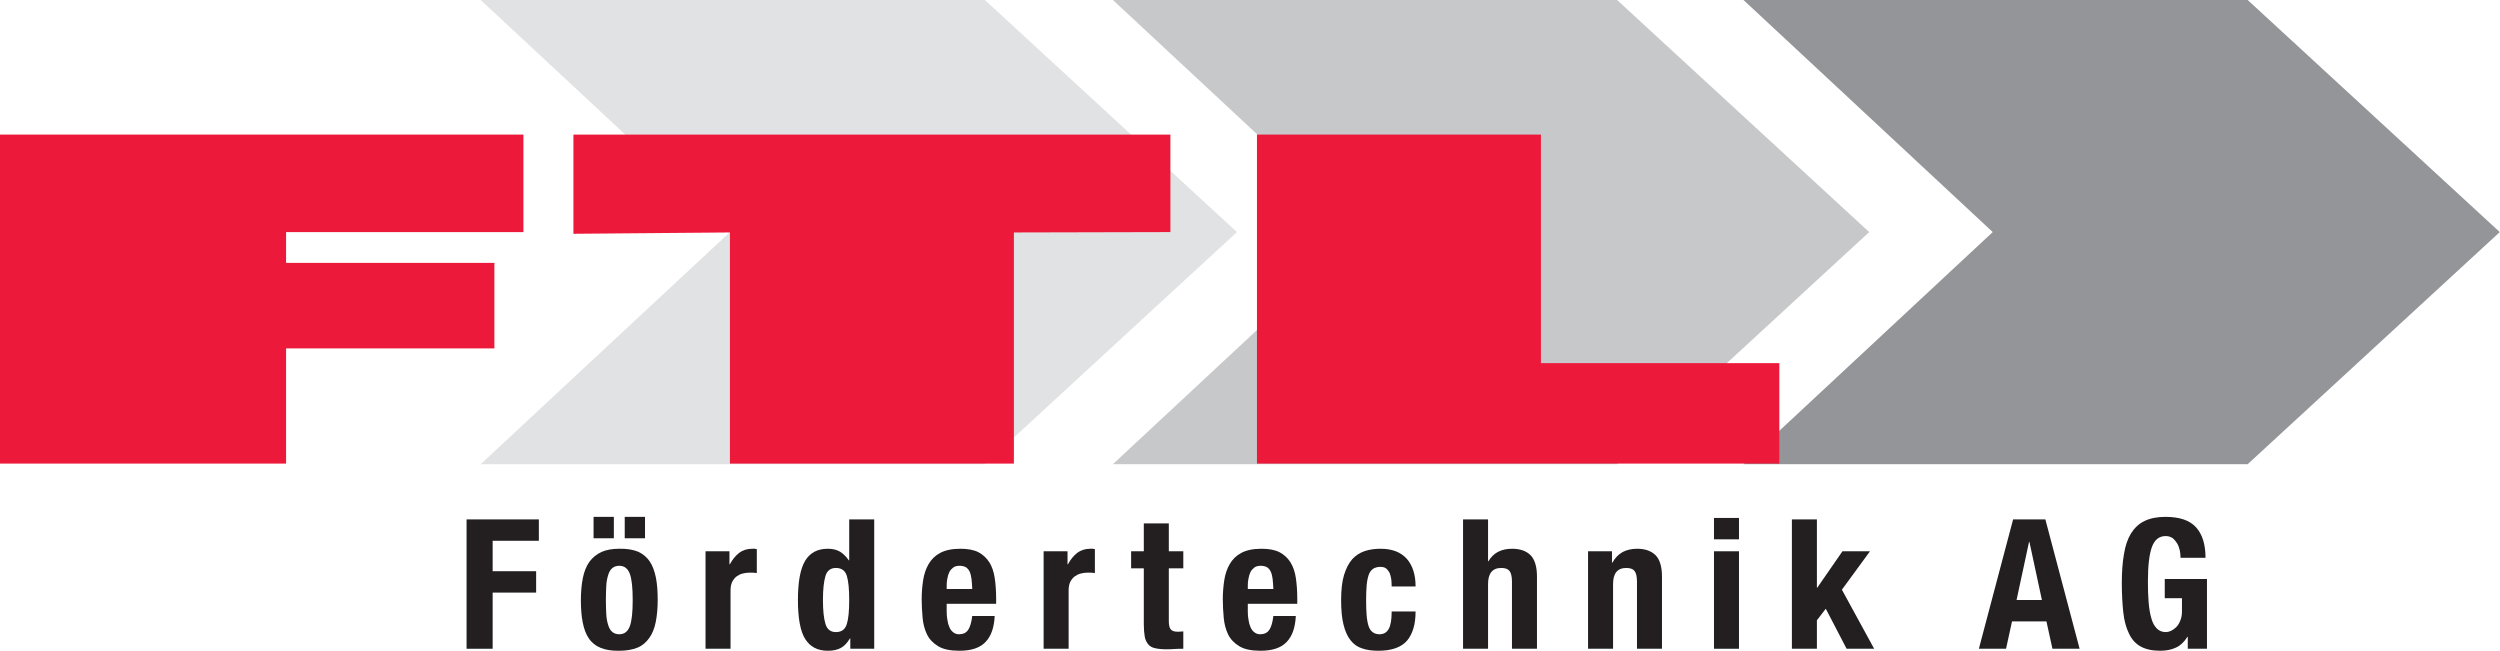
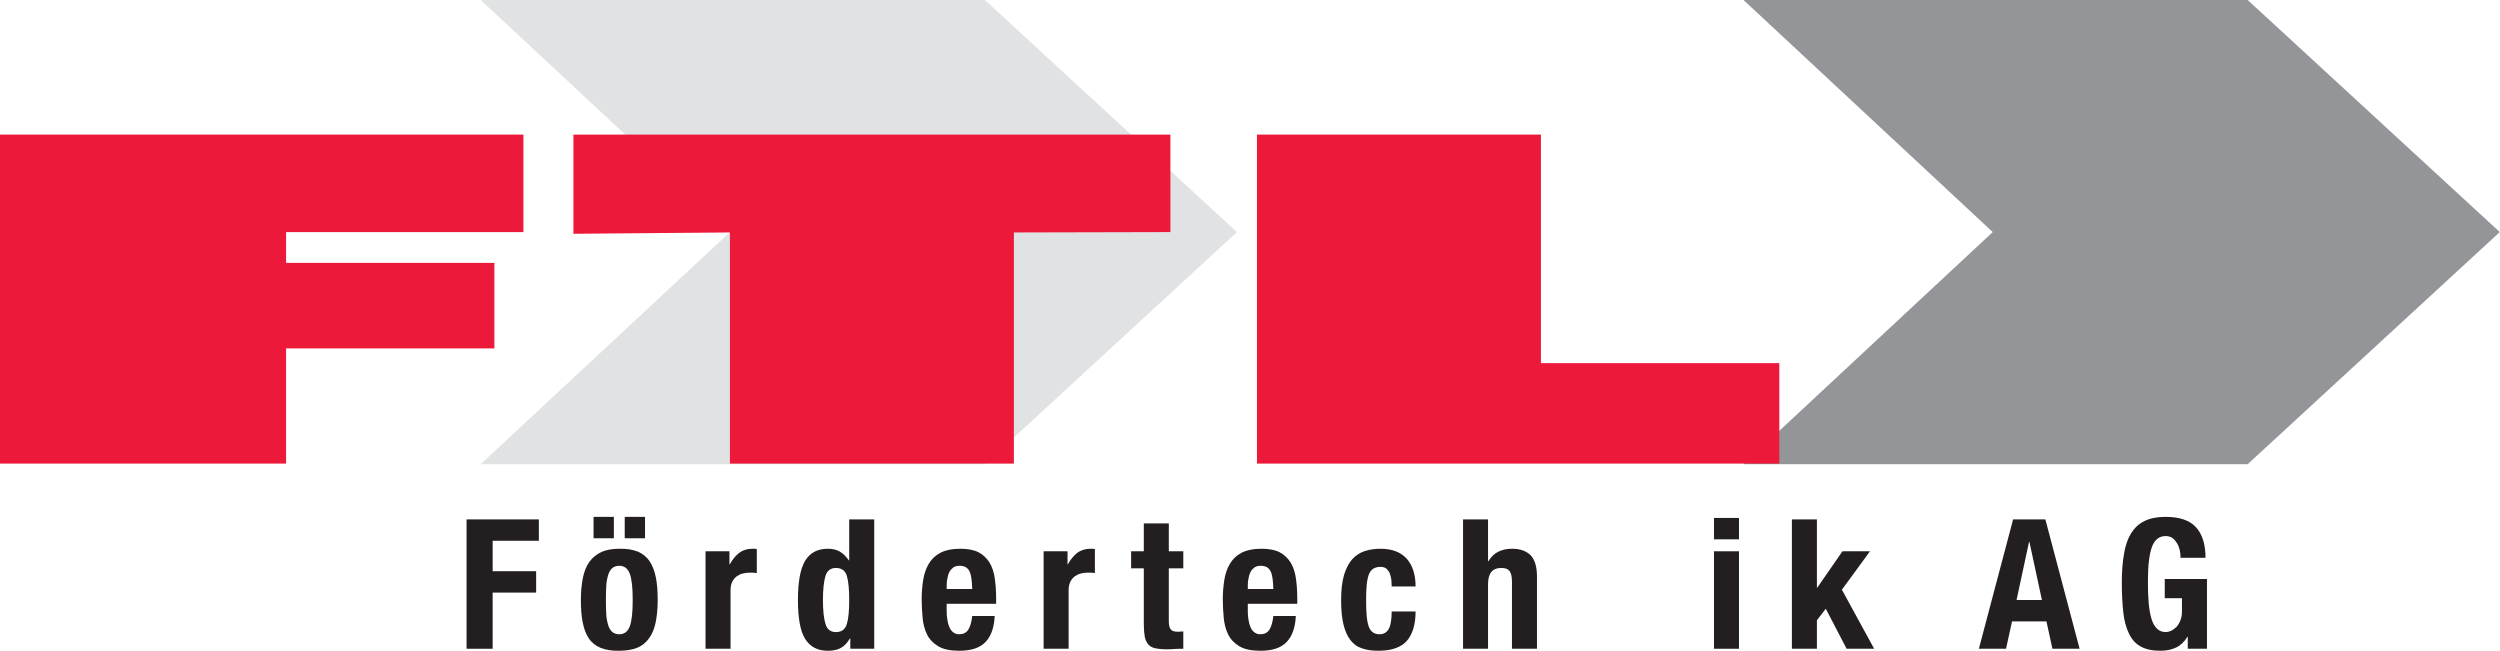
<svg xmlns="http://www.w3.org/2000/svg" width="100%" height="100%" viewBox="0 0 5390 1404" version="1.1" xml:space="preserve" style="fill-rule:evenodd;clip-rule:evenodd;stroke-linejoin:round;stroke-miterlimit:2;">
  <path d="M1036.37,1000.76l537.409,-500.417l-537.409,-500.339l1087.04,0l543.49,500.339l-543.49,500.417l-1087.04,-0Z" style="fill:#e1e2e3;fill-rule:nonzero;" />
-   <path d="M2399.4,1000.76l537.435,-500.417l-537.435,-500.339l1087.06,0l543.529,500.339l-543.529,500.417l-1087.06,-0Z" style="fill:#c6c8ca;fill-rule:nonzero;" />
  <path d="M3758.95,1000.76l537.37,-500.417l-537.37,-500.339l1087.03,0l543.516,500.339l-543.516,500.417l-1087.03,-0Z" style="fill:#939598;fill-rule:nonzero;" />
  <path d="M0,290.156l1128.48,0l0,210.274l-511.705,0l-0,66.341l449.128,0l-0,184.388l-449.128,0l-0,248.347l-616.771,-0l-0,-709.35Z" style="fill:#ed193a;fill-rule:nonzero;" />
  <path d="M1236.29,290.156l1287.11,0l0,210.196l-337.434,0.82l-0,498.334l-612.253,-0l0,-498.334l-337.422,2.877l0,-213.893Z" style="fill:#ed193a;fill-rule:nonzero;" />
  <path d="M2710.01,290.156l612.253,0l-0,492.774l513.971,0l-0,216.576l-1126.22,-0l0,-709.35Z" style="fill:#ed193a;fill-rule:nonzero;" />
  <path d="M1161.77,1119.82l-0,46.093l-99.61,0l0,65.626l93.75,-0l0,46.093l-93.75,0l0,121.094l-56.249,-0l-0,-278.906l155.859,-0Z" style="fill:#231f20;fill-rule:nonzero;" />
  <path d="M1390.66,1114.35l-0,46.094l-43.75,-0l-0,-46.094l43.75,0Zm-67.187,0l-0,46.094l-43.75,-0l-0,-46.094l43.75,0Zm-16.407,208.985c0.391,8.984 1.954,16.796 3.906,23.437c1.954,6.641 4.688,11.719 8.595,15.234c3.906,3.516 8.984,5.469 15.625,5.469c10.937,0 18.359,-5.859 22.656,-17.187c4.296,-11.328 6.25,-30.469 6.25,-56.641c-0,-26.172 -1.954,-45.313 -6.25,-56.641c-4.297,-11.328 -11.719,-17.187 -22.656,-17.187c-6.641,-0 -11.719,1.953 -15.625,5.468c-3.907,3.516 -6.641,8.595 -8.595,15.235c-1.952,6.641 -3.515,14.453 -3.906,23.438c-0.39,8.984 -0.781,19.14 -0.781,29.687c0,10.547 0.391,20.703 0.781,29.688Zm-50.39,-77.344c2.734,-13.672 7.422,-25.391 14.062,-34.766c6.641,-8.984 15.235,-16.016 25.781,-21.093c10.547,-4.688 23.438,-7.032 38.673,-7.032c16.015,-0.39 29.687,1.953 40.234,6.25c10.546,4.688 19.141,11.719 25.39,21.094c6.25,9.375 10.547,21.094 13.282,34.766c2.734,13.671 3.906,30.078 3.906,48.437c0,17.969 -1.562,33.985 -4.297,47.656c-2.735,13.672 -7.422,25.391 -14.063,34.376c-6.641,9.374 -14.843,16.406 -25.39,20.702c-10.547,4.297 -23.828,6.641 -39.062,6.641c-16.016,0.391 -29.688,-1.953 -40.235,-6.25c-10.547,-4.297 -19.141,-10.938 -25.391,-20.312c-6.25,-8.985 -10.547,-20.704 -13.281,-34.766c-2.734,-13.672 -3.906,-29.687 -3.906,-48.047c-0,-17.968 1.562,-33.984 4.297,-47.656Z" style="fill:#231f20;fill-rule:nonzero;" />
  <path d="M1572.7,1188.57l-0,28.125l0.781,-0c5.468,-10.156 12.109,-18.359 19.921,-24.61c7.813,-5.859 17.188,-8.984 28.516,-8.984l5.078,-0c1.563,0.391 3.125,0.391 4.688,0.781l-0,51.563c-2.734,-0.391 -5.469,-0.391 -8.204,-0.781l-8.593,-0c-4.687,-0 -9.375,0.781 -14.063,1.953c-4.687,1.172 -8.984,3.515 -12.89,6.25c-3.906,3.125 -7.031,7.031 -9.376,11.718c-2.343,5.079 -3.515,10.938 -3.515,17.969l0,126.172l-53.906,-0l-0,-210.156l51.563,0Z" style="fill:#231f20;fill-rule:nonzero;" />
  <path d="M1832.46,1376.46c-5.859,9.765 -12.5,16.796 -19.922,20.702c-7.422,3.907 -16.796,5.86 -27.734,5.86c-22.266,0 -38.282,-8.593 -48.828,-25.391c-10.547,-16.796 -15.626,-44.922 -15.626,-83.984c0,-39.063 5.079,-67.187 15.626,-84.765c10.546,-17.188 26.562,-25.782 48.828,-25.782c10.156,-0 18.75,1.953 26.172,6.25c7.031,4.297 13.281,10.547 19.14,18.751l0.781,-0l0,-88.282l53.907,-0l-0,278.906l-51.562,-0l-0,-22.265l-0.782,-0Zm-52.735,-31.251c3.516,11.72 10.938,17.579 22.656,17.579c12.111,0 19.923,-5.859 23.439,-17.579c3.515,-11.328 5.077,-28.515 5.077,-51.562c0,-23.047 -1.562,-40.234 -5.077,-51.953c-3.516,-11.328 -11.328,-17.188 -23.439,-17.188c-11.718,0 -19.14,5.86 -22.656,17.188c-3.515,11.719 -5.468,28.906 -5.468,51.953c-0,23.047 1.953,40.234 5.468,51.562Z" style="fill:#231f20;fill-rule:nonzero;" />
  <path d="M2094.57,1248.33c-0.781,-5.859 -1.953,-11.328 -3.906,-15.625c-1.953,-4.296 -4.687,-7.422 -8.203,-9.765c-3.515,-1.953 -8.203,-3.125 -13.672,-3.125c-5.469,-0 -9.766,1.172 -13.281,3.516c-3.516,2.734 -6.64,5.859 -8.594,9.765c-1.953,4.297 -3.516,8.594 -4.297,13.672c-1.171,5.078 -1.562,9.766 -1.562,14.844l-0,8.203l55.077,0c-0.39,-8.203 -0.781,-15.235 -1.562,-21.485Zm-53.515,70.313c-0,6.25 0.391,12.11 1.562,17.969c0.781,5.859 2.344,11.328 4.297,15.624c1.954,4.689 4.687,8.204 8.203,10.938c3.516,2.735 7.422,4.297 12.501,4.297c8.983,0 15.624,-3.124 19.921,-9.765c4.297,-6.641 7.031,-16.407 8.593,-29.688l48.438,-0c-1.172,24.609 -7.422,42.968 -19.531,55.86c-12.109,12.89 -30.859,19.14 -56.64,19.14c-19.531,0 -34.766,-3.125 -45.703,-9.766c-10.938,-6.64 -19.141,-15.234 -24.22,-25.781c-5.077,-10.546 -8.202,-22.656 -9.374,-35.937c-1.173,-13.282 -1.954,-26.562 -1.954,-39.844c0,-14.063 1.172,-27.734 3.126,-40.625c1.952,-12.89 5.859,-24.609 11.718,-34.765c5.86,-10.157 14.063,-18.36 25,-24.22c10.938,-5.859 25.391,-8.984 43.75,-8.984c15.625,-0 28.516,2.344 38.672,7.422c9.766,5.078 17.579,12.5 23.437,21.485c5.86,9.374 9.766,20.702 11.719,33.594c1.954,13.28 3.125,28.124 3.125,44.14l0,12.109l-106.64,-0l-0,16.797Z" style="fill:#231f20;fill-rule:nonzero;" />
-   <path d="M2301.6,1188.57l-0,28.125l0.781,-0c5.468,-10.156 12.109,-18.359 19.922,-24.61c7.812,-5.859 17.187,-8.984 28.516,-8.984l5.077,-0c1.563,0.391 3.125,0.391 4.688,0.781l0,51.563c-2.734,-0.391 -5.469,-0.391 -8.203,-0.781l-8.594,-0c-4.687,-0 -9.375,0.781 -14.063,1.953c-4.687,1.172 -8.984,3.515 -12.89,6.25c-3.906,3.125 -7.031,7.031 -9.375,11.718c-2.344,5.079 -3.516,10.938 -3.516,17.969l0,126.172l-53.906,-0l-0,-210.156l51.563,0Z" style="fill:#231f20;fill-rule:nonzero;" />
+   <path d="M2301.6,1188.57l-0,28.125l0.781,-0c5.468,-10.156 12.109,-18.359 19.922,-24.61c7.812,-5.859 17.187,-8.984 28.516,-8.984l5.077,-0c1.563,0.391 3.125,0.391 4.688,0.781l0,51.563c-2.734,-0.391 -5.469,-0.391 -8.203,-0.781l-8.594,-0c-4.687,-0 -9.375,0.781 -14.063,1.953c-4.687,1.172 -8.984,3.515 -12.89,6.25c-3.906,3.125 -7.031,7.031 -9.375,11.718c-2.344,5.079 -3.516,10.938 -3.516,17.969l0,126.172l-53.906,-0l-0,-210.156l51.563,0" style="fill:#231f20;fill-rule:nonzero;" />
  <path d="M2519.96,1128.41l0,60.156l31.25,0l-0,36.718l-31.25,0l0,113.673c0,8.203 1.172,14.062 3.906,17.578c2.344,3.515 7.422,5.468 15.234,5.468c1.954,0 4.298,0 6.25,-0.39c1.954,-0 3.907,-0 5.86,-0.391l-0,37.5c-5.86,-0 -11.719,-0 -17.188,0.391c-5.859,0.39 -11.718,0.781 -17.969,0.781c-10.547,0 -18.749,-0.781 -25.39,-2.344c-6.64,-1.172 -11.719,-4.297 -15.235,-8.594c-3.515,-4.296 -6.249,-9.765 -7.421,-16.796c-1.172,-7.031 -1.953,-16.016 -1.953,-26.563l-0,-120.313l-27.344,0l0,-36.718l27.344,0l-0,-60.156l53.906,0Z" style="fill:#231f20;fill-rule:nonzero;" />
  <path d="M2743.79,1248.33c-0.781,-5.859 -1.953,-11.328 -3.907,-15.625c-1.952,-4.296 -4.687,-7.422 -8.202,-9.765c-3.516,-1.953 -8.203,-3.125 -13.672,-3.125c-5.469,-0 -9.766,1.172 -13.281,3.516c-3.516,2.734 -6.641,5.859 -8.594,9.765c-1.953,4.297 -3.515,8.594 -4.297,13.672c-1.172,5.078 -1.563,9.766 -1.563,14.844l0,8.203l55.079,0c-0.391,-8.203 -0.781,-15.235 -1.563,-21.485Zm-53.516,70.313c0,6.25 0.391,12.11 1.563,17.969c0.782,5.859 2.344,11.328 4.297,15.624c1.953,4.689 4.687,8.204 8.203,10.938c3.516,2.735 7.422,4.297 12.5,4.297c8.985,0 15.625,-3.124 19.922,-9.765c4.297,-6.641 7.031,-16.407 8.594,-29.688l48.437,-0c-1.172,24.609 -7.422,42.968 -19.531,55.86c-12.11,12.89 -30.86,19.14 -56.641,19.14c-19.531,0 -34.765,-3.125 -45.703,-9.766c-10.938,-6.64 -19.141,-15.234 -24.218,-25.781c-5.079,-10.546 -8.204,-22.656 -9.376,-35.937c-1.171,-13.282 -1.953,-26.562 -1.953,-39.844c0,-14.063 1.172,-27.734 3.125,-40.625c1.953,-12.89 5.86,-24.609 11.719,-34.765c5.859,-10.157 14.062,-18.36 25,-24.22c10.937,-5.859 25.39,-8.984 43.75,-8.984c15.625,-0 28.516,2.344 38.672,7.422c9.765,5.078 17.578,12.5 23.438,21.485c5.858,9.374 9.765,20.702 11.718,33.594c1.953,13.28 3.125,28.124 3.125,44.14l-0,12.109l-106.641,-0l0,16.797Z" style="fill:#231f20;fill-rule:nonzero;" />
  <path d="M2999.64,1249.12c-0.782,-5.079 -1.954,-9.375 -3.516,-13.672c-1.953,-3.906 -4.297,-7.031 -7.422,-9.766c-3.125,-2.343 -7.422,-3.516 -12.5,-3.516c-6.641,0 -11.719,1.563 -16.016,4.298c-4.296,3.124 -7.422,7.422 -9.375,13.281c-1.953,5.86 -3.515,13.281 -4.297,22.265c-0.781,8.985 -1.171,19.922 -1.171,32.032c-0,12.89 0.39,24.218 1.171,33.203c0.782,9.375 2.344,17.187 4.297,23.047c1.953,5.859 5.079,10.156 8.985,12.89c3.515,2.735 8.593,4.297 14.453,4.297c8.984,0 15.625,-3.906 19.922,-11.719c4.296,-7.812 6.25,-20.312 6.25,-37.5l51.563,0c-0,27.735 -6.251,48.438 -18.36,62.891c-12.501,14.453 -33.203,21.875 -61.719,21.875c-13.672,0 -25.391,-1.562 -35.156,-5.078c-10.156,-3.125 -18.359,-8.985 -25,-17.578c-6.641,-8.203 -11.719,-19.531 -15.234,-33.984c-3.516,-14.063 -5.079,-31.641 -5.079,-52.735c0,-21.484 1.953,-39.453 6.25,-53.906c4.297,-14.063 10.157,-25.391 17.579,-33.985c7.421,-8.202 16.405,-14.062 26.952,-17.578c10.547,-3.516 21.876,-5.078 34.375,-5.078c25,-0 43.75,7.422 56.642,21.875c12.499,14.454 18.75,34.375 18.75,59.375l-51.563,-0c-0,-5.078 -0.391,-10.156 -0.781,-15.234Z" style="fill:#231f20;fill-rule:nonzero;" />
  <path d="M3208.24,1119.82l0,90.234l0.781,0c10.547,-17.969 27.344,-26.953 51.172,-26.953c17.188,-0 30.469,4.688 39.844,14.063c8.984,9.375 13.672,24.609 13.672,45.703l-0,155.859l-53.906,-0l0,-144.922c0,-10.937 -1.953,-18.75 -5.469,-23.046c-3.515,-4.297 -9.375,-6.251 -17.578,-6.251c-19.141,0 -28.516,11.719 -28.516,34.766l0,139.453l-53.906,-0l-0,-278.906l53.906,-0Z" style="fill:#231f20;fill-rule:nonzero;" />
-   <path d="M3475.42,1188.57l-0,24.609l0.781,0c5.859,-10.547 13.281,-17.969 22.266,-23.046c8.984,-4.688 19.531,-7.032 31.249,-7.032c17.188,-0 30.469,4.688 39.845,14.063c8.983,9.375 13.671,24.609 13.671,45.703l0,155.859l-53.906,-0l-0,-144.922c-0,-10.937 -1.954,-18.75 -5.469,-23.046c-3.515,-4.297 -9.375,-6.251 -17.578,-6.251c-19.14,0 -28.516,11.719 -28.516,34.766l0,139.453l-53.905,-0l-0,-210.156l51.562,0Z" style="fill:#231f20;fill-rule:nonzero;" />
  <path d="M3749.24,1116.69l0,46.093l-53.906,0l-0,-46.093l53.906,0Zm0,71.875l0,210.156l-53.906,-0l-0,-210.156l53.906,0Z" style="fill:#231f20;fill-rule:nonzero;" />
  <path d="M3917.23,1267.08l0.781,0l54.297,-78.515l59.375,0l-60.548,82.813l69.532,127.343l-59.375,-0l-44.922,-86.328l-19.14,25l-0,61.328l-53.907,-0l0,-278.906l53.907,-0l-0,147.265Z" style="fill:#231f20;fill-rule:nonzero;" />
  <path d="M4347.68,1293.65l26.953,-125.39l0.781,-0l26.954,125.39l-54.688,-0Zm-7.422,-173.828l-73.828,278.906l58.594,-0l12.89,-58.984l74.219,-0l12.891,58.984l58.594,-0l-73.828,-278.906l-69.532,-0Z" style="fill:#231f20;fill-rule:nonzero;" />
  <path d="M4699.65,1186.62c-1.171,-5.469 -3.125,-10.547 -5.859,-15.234c-2.734,-4.297 -5.859,-8.204 -9.766,-11.328c-4.296,-2.735 -8.984,-4.297 -14.843,-4.297c-13.672,-0 -23.437,7.421 -29.297,22.656c-5.859,15.234 -8.984,40.234 -8.984,75c-0,16.796 0.39,31.64 1.562,45.312c1.172,13.672 3.125,25.001 5.86,34.375c2.733,9.766 6.64,16.797 11.718,21.875c5.078,5.078 11.328,7.813 19.531,7.813c3.516,0 7.032,-0.782 11.328,-2.735c3.907,-1.953 7.813,-4.687 11.328,-8.203c3.516,-3.516 6.251,-8.203 8.594,-14.062c2.344,-5.469 3.516,-12.11 3.516,-19.532l0,-28.515l-37.11,-0l0,-41.407l91.016,0l-0,150.391l-41.406,-0l-0,-25.781l-0.781,-0c-6.641,10.938 -14.844,18.75 -24.219,23.047c-9.766,4.687 -21.094,7.031 -34.375,7.031c-17.188,0 -31.25,-3.125 -41.797,-8.984c-10.937,-5.86 -19.532,-15.235 -25.39,-27.735c-6.251,-12.499 -10.547,-28.124 -12.501,-46.484c-1.953,-18.359 -3.124,-39.453 -3.124,-63.672c-0,-23.438 1.562,-44.14 4.687,-61.719c2.735,-17.578 7.813,-32.422 15.234,-44.531c7.422,-11.718 16.797,-20.703 28.907,-26.562c12.109,-5.86 26.953,-8.985 44.922,-8.985c30.859,0 52.734,7.422 66.406,22.656c13.671,15.235 20.312,37.11 20.312,65.625l-53.906,0c-0,-5.077 -0.391,-10.547 -1.563,-16.015Z" style="fill:#231f20;fill-rule:nonzero;" />
</svg>